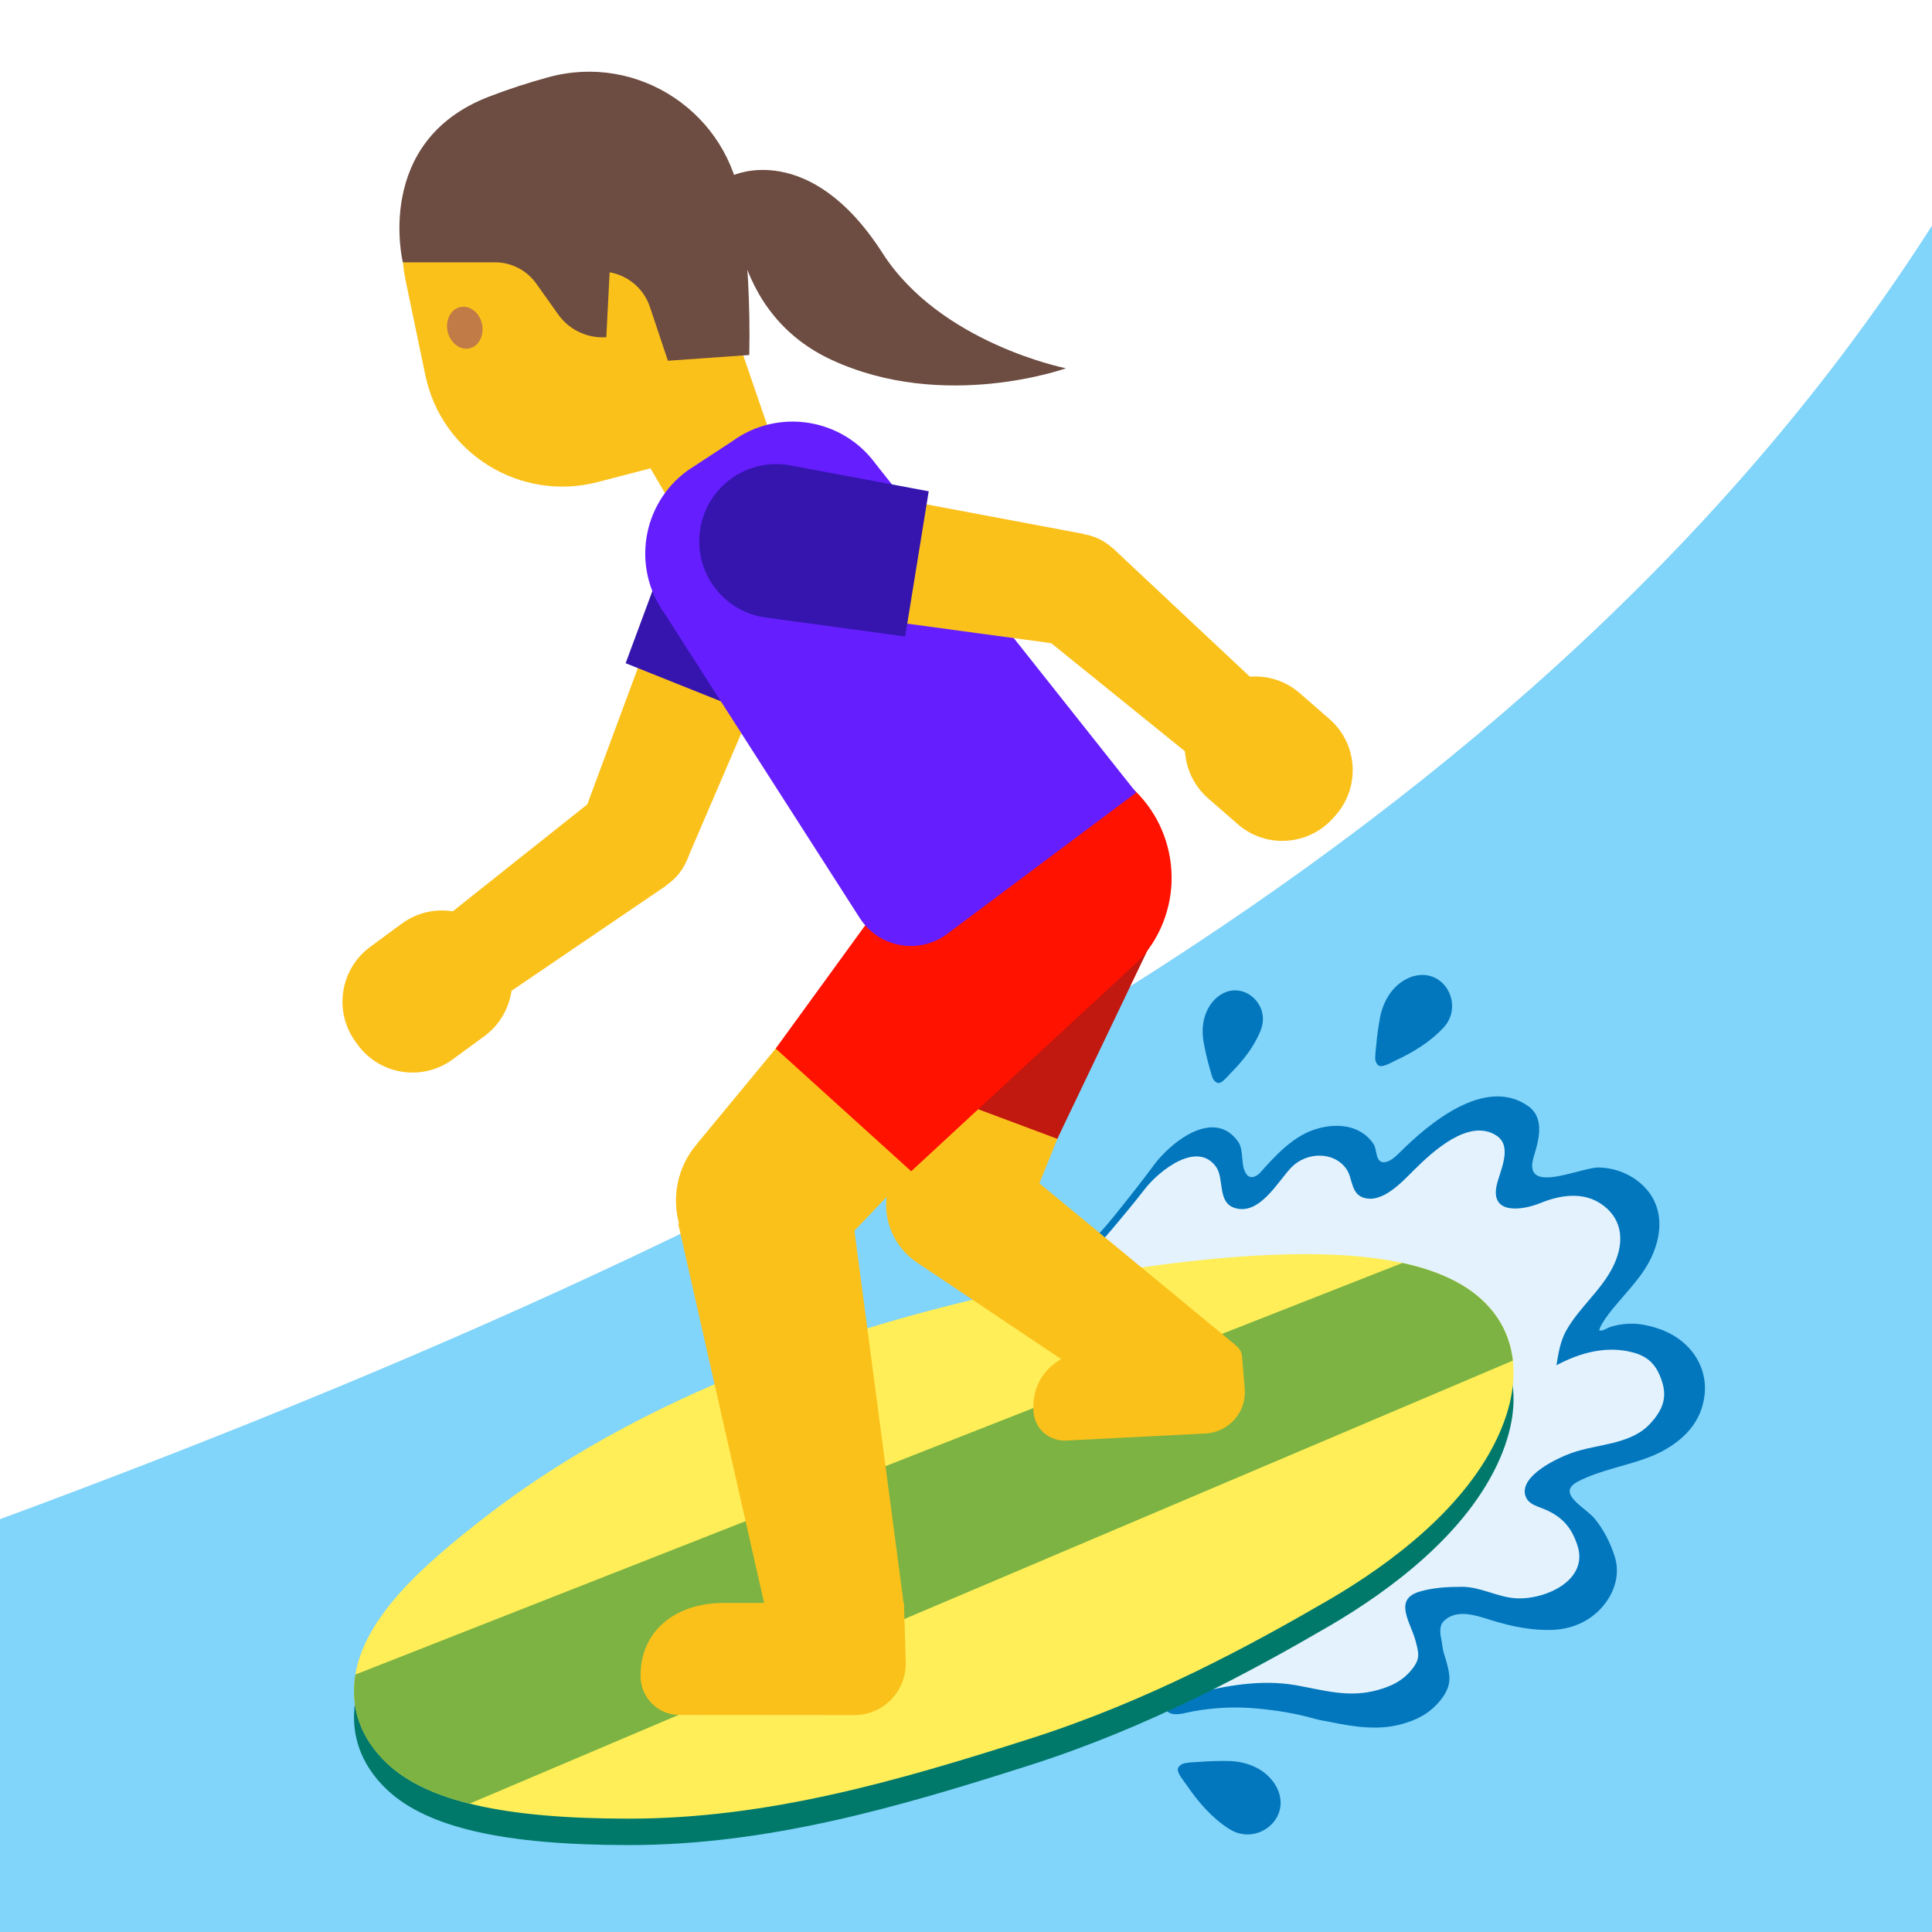
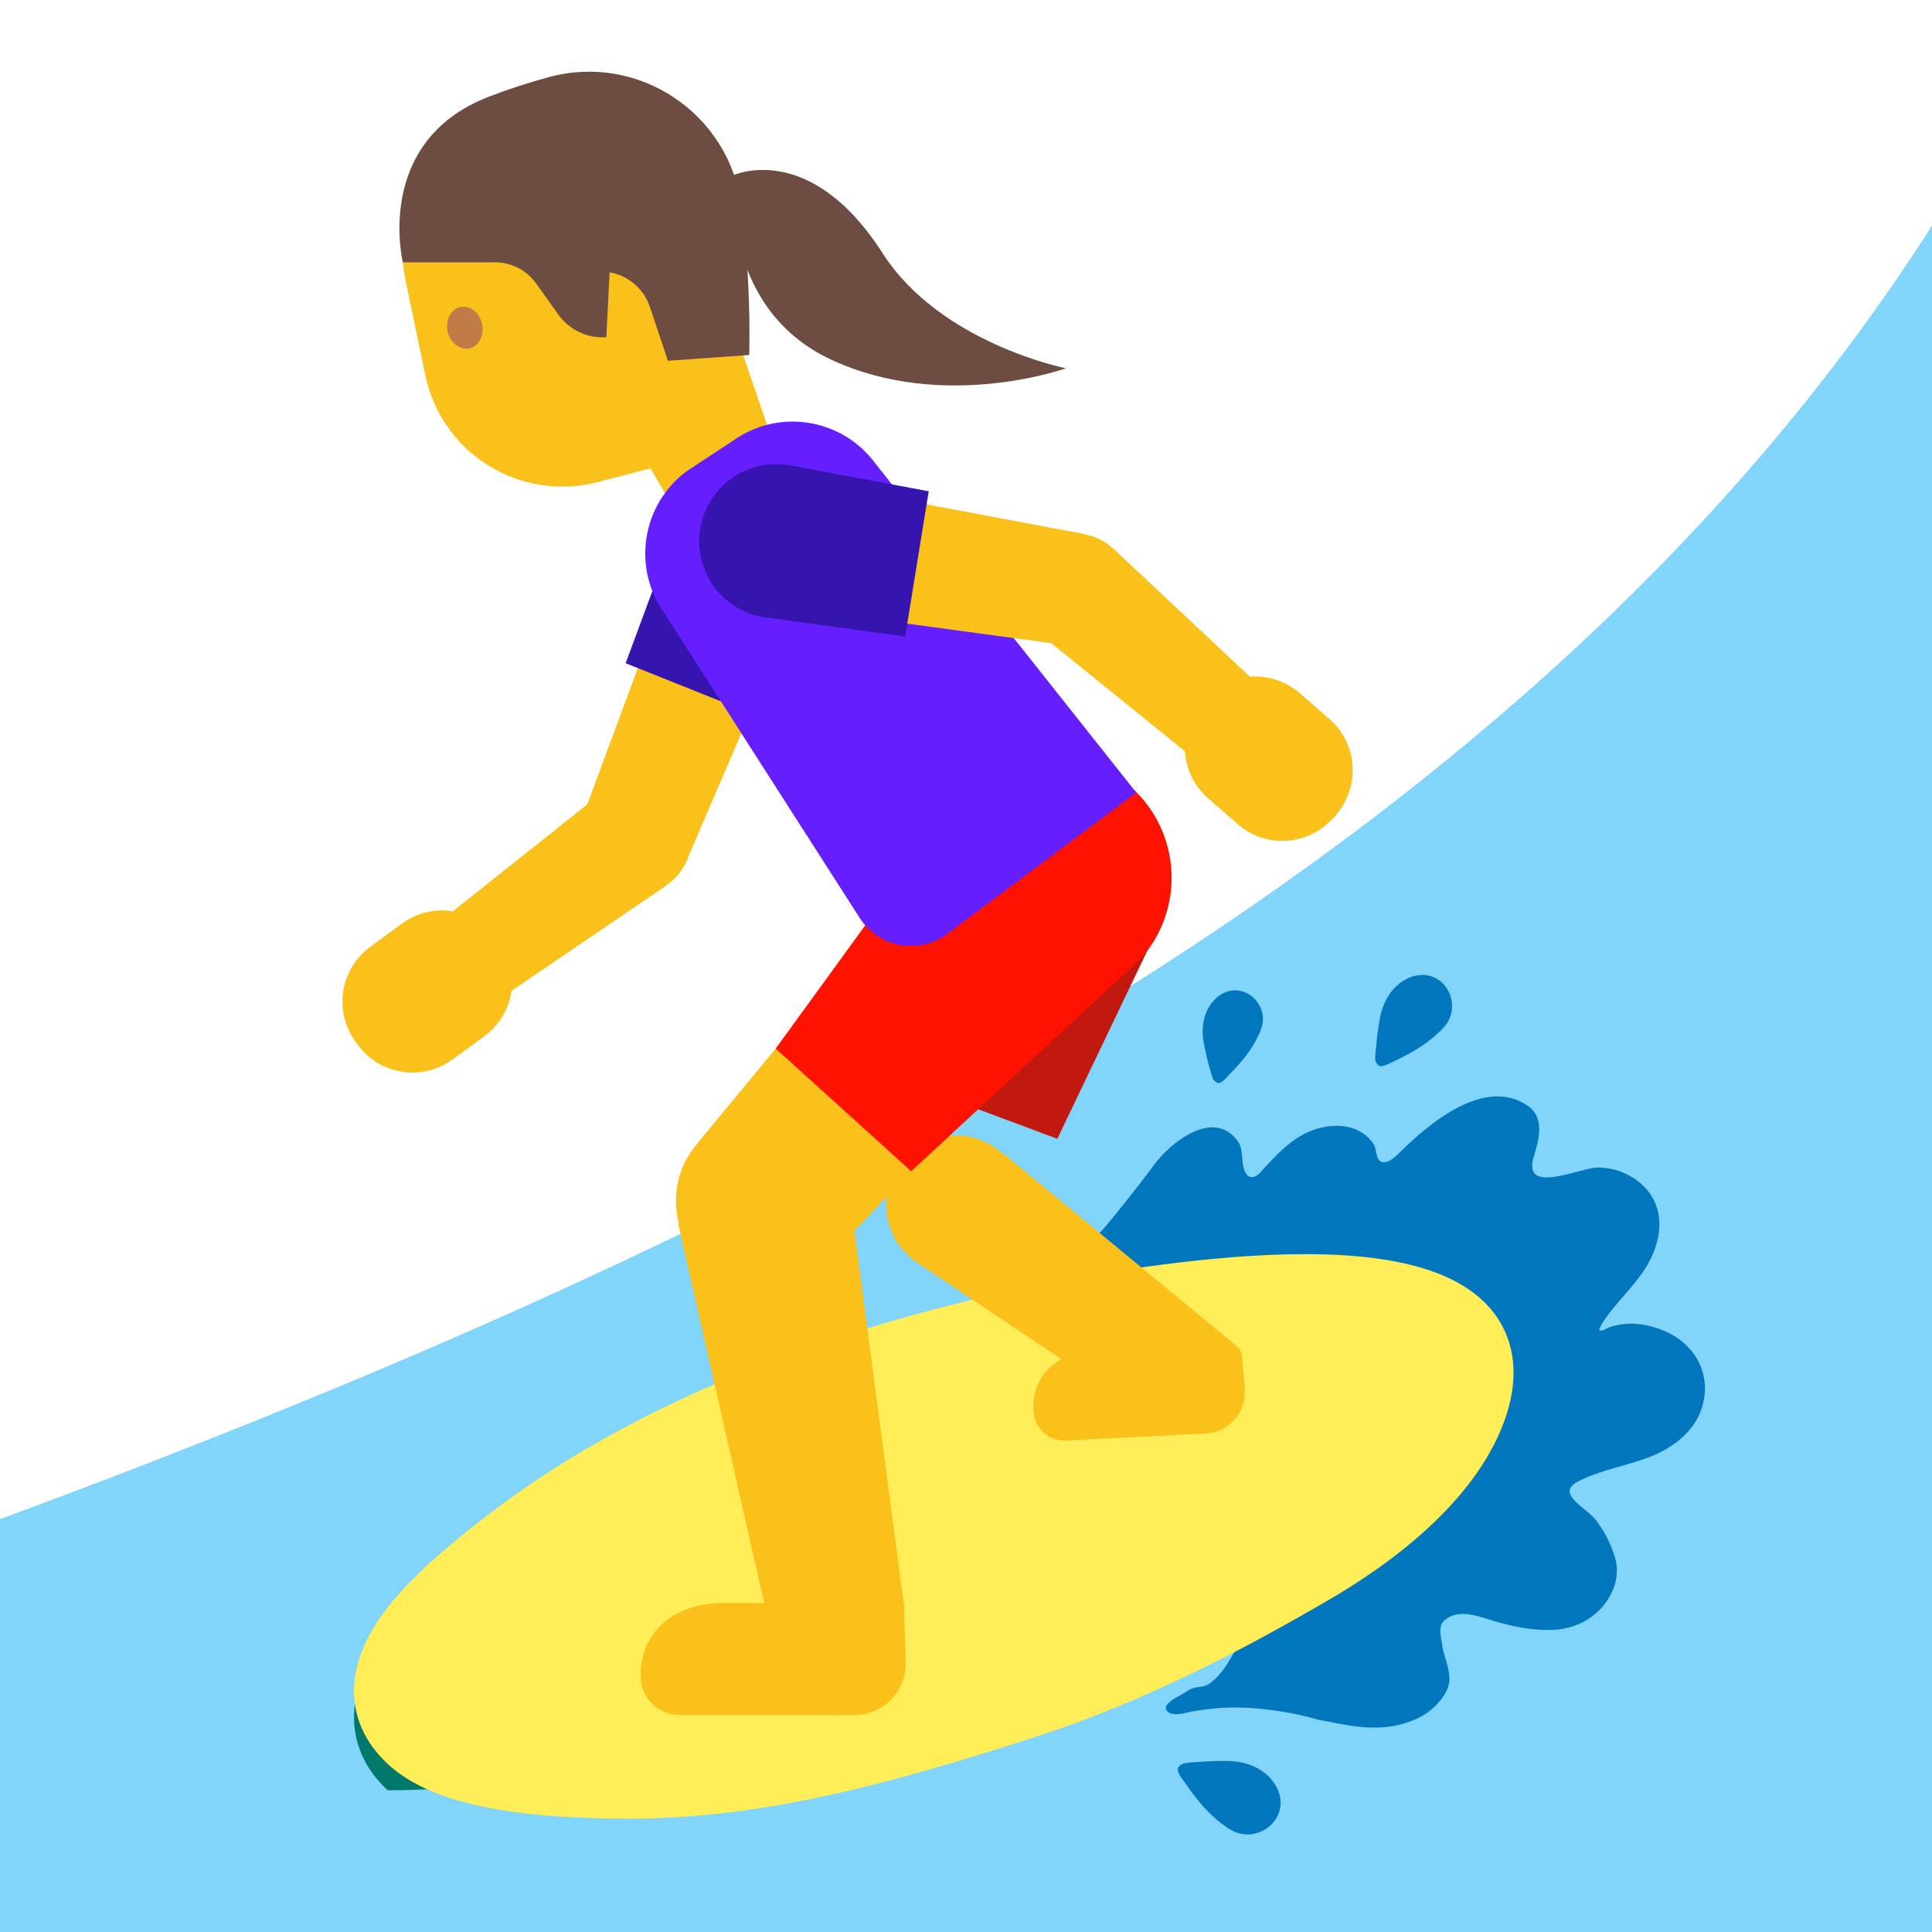
<svg xmlns="http://www.w3.org/2000/svg" xmlns:xlink="http://www.w3.org/1999/xlink" version="1.1" x="0px" y="0px" viewBox="0 0 128 128" style="enable-background:new 0 0 128 128;" xml:space="preserve">
  <g id="Layer_1">
    <path style="display:none;fill:#E39E49;" d="M-1171.7,65.14c0,0,9.08-0.67,16.3,0.96l-0.12-3.1c0,0-6.36-1.17-13.24-0.79   c-2.31,0.13-5.39,0.04-7.58,0.58c-3.73,0.91-7.12,2.58-9.26,4.71l-3.59-8.76c0,0-2.76,1.94-3.14,2.33   c-0.48,0.48-1.18,0.22-1.18,0.22c-0.03,0-0.03,0.03-0.04,0.06c0.7,0.51,1.37,1.14,1.97,2c1.09,1.55,2.7,3.92,4.34,6.34   c-0.13,0.26-0.28,0.52-0.37,0.79c0,0-2.21,5.66,2.75,9.71c0,0,1.55,1.49,5.83,1.63c2.2,3.95-0.76,6.59-0.76,6.59   c-4.16,3.61-9.08-0.39-9.08-0.39c-0.95-0.57-4.31-4.34-5.67-5.9l-5.96-7.22c0,0,0.19,0.93-0.19,1.32   c-0.48,0.48-1.18,0.22-1.18,0.22c-0.02,0-0.02,0.03-0.03,0.04c0.46,0.36,0.93,0.77,1.38,1.28c2.15,2.41,4.7,5.61,6.65,8.14   l-0.01-0.03l0.93,1.23c3.47,4.37,3.18,5.78,3.18,5.78c0.14,3.69-3.93,4.96-3.93,4.96c-3.8,1.39-7.62-2.23-7.62-2.23   c-1.29-1.2-6.24-6.2-6.24-6.2l3.31,6.1c3.03,3.5,5.79,4.41,5.79,4.41c5.79,2.12,9.63-2.14,9.63-2.14c1.4-1.67,1.41-3.46,1.41-3.46   c0.03-1.06-0.23-2.09-0.64-3.06c5.56,2.93,9.77-0.44,9.77-0.44c3.51-3.15,2.59-7.24,1.91-9.08c0.61-0.05,1.25-0.12,1.95-0.23   c3.47-0.53,5.64-0.87,7.86-0.78c0,0,6.12,0.22,7.5,3.87c0,0,0.48,1.69-0.04,3.99c0,0-0.11,1.81,1.04,1.91   c0.6,0.05,1.86-0.64,2.48-1.6c0,0,0.78-1.01,0.67-3.07c0,0,0.19-3.18-3.4-5.57c0,0-2.5-1.82-5.56-2.1   c-3.26-0.31-4.43-0.5-9.53,0.24c0,0-5.44,0.96-9.26-0.56c0,0-3.22-1.45-2.05-5.45C-1184.69,72.38-1182.99,66.25-1171.7,65.14z" />
  </g>
  <g id="Layer_4">
</g>
  <g id="Layer_3">
</g>
  <g id="Layer_2">
    <path style="fill:#81D4FA;" d="M128,128H0l0-27.35c54.56-20.16,102.17-45.24,128-85.7L128,128z" />
    <g>
      <g>
        <path style="fill:#0277BD;" d="M112.9,91.31c-0.27-1.53-1.39-2.66-2.79-3.2c-0.69-0.26-1.44-0.44-2.19-0.41     c-0.43,0.02-0.9,0.09-1.3,0.24c-0.2,0.07-0.44,0.27-0.67,0.2c0.06-0.28,0.32-0.65,0.48-0.88c0.94-1.31,2.26-2.44,2.97-3.94     c0.87-1.84,0.68-3.57-0.51-4.74c-0.8-0.78-1.85-1.2-2.96-1.23c-1.19-0.03-5.1,1.89-4.32-0.7c0.31-1.02,0.79-2.57-0.38-3.38     c-2.84-1.97-6.54,1.14-8.48,3.07c-0.29,0.28-0.62,0.62-1.03,0.66c-0.61,0.05-0.48-0.85-0.71-1.19c-0.9-1.36-2.61-1.44-4.02-0.94     c-1.4,0.5-2.52,1.72-3.48,2.8c-0.21,0.24-0.62,0.48-0.89,0.17c-0.48-0.57-0.16-1.57-0.59-2.2c-0.43-0.62-1.02-0.95-1.71-0.95     c-1.49,0-3.14,1.5-3.88,2.51c-0.72,0.98-1.56,2.04-2.61,3.35c-0.73,0.9-1.41,1.64-2.08,2.27c-0.15,0.14-0.31,0.29-0.47,0.43     c-0.69,0.62-1.44,1.24-2.36,1.94c-0.08,0.05-0.19,0.13-0.32,0.23c-1.46,1.03-2.24,1.72-2.17,2.37l0.03,0.35l0.33,0.06     c1.53,0.28,3.42,0.07,4.89-0.16c0.33-0.05,0.67-0.12,1.02-0.19c1.04-0.21,2.18-0.41,3.02-0.23c2.61,0.54,5.33,1.64,7.66,3.11     c1.04,0.65,2.11,1.4,3.03,2.06c1.2,0.85,3.19,2.68,3.15,5.41c-0.04,2.92-1.48,5.52-2.68,7.19c-0.57,0.79-1.34,1.41-2.16,1.92     c-0.7,0.44-1.65,0.6-2.21,1.23c-0.16,0.18-0.24,0.42-0.4,0.59c-0.12,0.14-0.32,0.27-0.4,0.43c-0.42,0.76-0.9,1.53-1.64,2.02     c-0.34,0.22-0.71,0.14-1.07,0.28c-0.27,0.1-0.53,0.31-0.79,0.45c-0.27,0.15-1.33,0.67-0.85,1.09c0.4,0.35,1.18,0.07,1.63-0.01     c1.42-0.26,2.82-0.33,4.26-0.2c1.3,0.12,2.59,0.32,3.84,0.68c0.34,0.1,0.69,0.14,1.02,0.21c1.67,0.35,3.31,0.58,4.85,0.12     c0.85-0.25,1.75-0.63,2.51-1.6c0.75-0.97,0.6-1.57,0.37-2.48c-0.07-0.25-0.16-0.49-0.22-0.74c-0.06-0.24-0.07-0.48-0.12-0.72     c-0.08-0.35-0.16-0.92,0.11-1.21c0.86-0.92,2.21-0.41,3.22-0.1c1.32,0.41,2.74,0.7,4.12,0.63c1.35-0.08,2.55-0.65,3.38-1.73     c0.68-0.89,1-2.02,0.65-3.12c-0.28-0.89-0.71-1.75-1.3-2.48c-0.59-0.76-2.68-1.71-1.11-2.51c1.47-0.75,3.11-1,4.64-1.58     c1.66-0.63,3.24-1.82,3.63-3.62C112.98,92.35,112.99,91.82,112.9,91.31z" />
-         <path style="fill:#E3F2FD;" d="M104.05,96.29c1.72-0.64,3.97-0.54,5.29-1.98c0.78-0.86,1.13-1.65,0.78-2.76     c-0.35-1.1-0.89-1.68-1.98-1.96c-1.7-0.43-3.4,0-5.02,0.86c0.13-0.81,0.26-1.62,0.66-2.32c0.87-1.53,2.31-2.64,3.09-4.22     c0.67-1.35,0.72-2.81-0.4-3.84c-1.26-1.16-2.93-0.97-4.4-0.37c-1.23,0.5-3.31,0.78-2.92-1.13c0.19-0.93,1.11-2.6,0-3.33     c-1.82-1.2-4.26,1.08-5.44,2.25c-0.8,0.79-2.15,2.31-3.43,1.84c-0.78-0.29-0.67-1.29-1.07-1.87c-0.85-1.22-2.66-1.13-3.64-0.13     c-0.91,0.93-2.11,3.22-3.77,2.7c-1.16-0.36-0.68-1.96-1.23-2.72c-1.28-1.79-3.83,0.32-4.7,1.44c-0.81,1.04-1.67,2.07-2.53,3.08     c-0.64,0.76-1.32,1.48-2.04,2.12c-0.15,0.13-0.31,0.27-0.46,0.4c-0.75,0.64-1.51,1.22-2.3,1.8c-0.45,0.33-2.28,1.44-2.22,1.99     c1.52,0.26,3.06,0.08,4.57-0.14c1.28-0.19,2.76-0.63,4.04-0.38c2.59,0.51,5.24,1.54,7.5,2.89c0.99,0.59,1.99,1.26,2.94,1.89     c1.8,1.21,3.25,3.06,3.22,5.31c-0.04,2.49-1.19,4.87-2.67,6.83c-1.52,2.02-4.34,2.8-6.46,4.13c-1.41,0.88-3.33,1.94-4.29,3.33     c-2.08,3.01,2.83,0.51,3.82,0.25c2.21-0.58,4.59-1,6.86-0.6c1.92,0.34,3.53,0.86,5.46,0.31c0.91-0.26,1.61-0.6,2.21-1.33     c0.58-0.71,0.49-1.07,0.27-1.9c-0.32-1.23-1.51-2.76,0.26-3.28c0.9-0.27,1.89-0.32,2.81-0.32c1.24,0,2.33,0.68,3.56,0.76     c1.94,0.12,4.88-1.19,4.08-3.53c-0.36-1.08-0.91-1.78-1.97-2.28c-0.58-0.28-1.29-0.36-1.48-1.02     C100.71,97.78,103.1,96.64,104.05,96.29z" />
        <g>
          <g>
            <g>
              <g>
                <path style="fill:#0277BD;" d="M81.4,121.15c0.01,0.01,0.02,0.02,0.04,0.02c1.78,1.16,4.13-0.63,3.19-2.66         c-0.02-0.05-0.05-0.1-0.08-0.16c-0.64-1.14-1.92-1.66-3.17-1.68c-0.65-0.01-1.29,0.01-1.94,0.06         c-0.32,0.02-0.65,0.03-0.96,0.09c-0.18,0.03-0.46,0.22-0.45,0.42c0.01,0.31,0.41,0.76,0.57,1         C79.37,119.37,80.26,120.41,81.4,121.15z" />
                <path style="fill:#0277BD;" d="M83.52,68.27c0.01-0.01,0.01-0.02,0.01-0.04c0.68-1.69-1.22-3.38-2.77-2.25         c-0.04,0.03-0.08,0.06-0.12,0.09c-0.85,0.72-1.09,1.89-0.9,2.96c0.1,0.55,0.22,1.09,0.37,1.62c0.08,0.26,0.14,0.54,0.24,0.79         c0.06,0.14,0.26,0.35,0.43,0.31c0.26-0.06,0.57-0.46,0.75-0.65C82.35,70.28,83.09,69.35,83.52,68.27z" />
              </g>
              <path style="fill:#0277BD;" d="M95.61,68.11c0.01-0.01,0.02-0.02,0.03-0.03c1.37-1.48,0.07-3.96-1.97-3.41        c-0.05,0.01-0.11,0.03-0.16,0.05c-1.16,0.41-1.86,1.53-2.08,2.7c-0.11,0.6-0.2,1.21-0.25,1.82c-0.03,0.3-0.07,0.61-0.07,0.91        c0.01,0.16,0.13,0.46,0.32,0.48c0.29,0.04,0.78-0.25,1.03-0.37C93.62,69.72,94.73,69.05,95.61,68.11z" />
            </g>
          </g>
        </g>
      </g>
      <g>
-         <path style="fill:#00796B;" d="M99.24,89.11c-1.89-2.87-6.07-4.27-12.77-4.27c-6.27,0-13.42,1.22-17.12,1.95     c-10.57,2.08-25.62,6.45-37.25,15.5c-4.08,3.17-8.45,6.92-8.64,11.2c-0.06,1.33,0.27,3.3,2.22,5.12     c2.65,2.47,7.71,3.63,15.95,3.63h0.04c9.19,0,17.79-2.49,26.52-5.28c7.9-2.51,14.79-6.27,19.91-9.25     c3.95-2.31,9.11-6.1,11.27-11.07C100.95,92.98,100.17,90.53,99.24,89.11z M41.67,119.66L41.67,119.66L41.67,119.66L41.67,119.66z     " />
+         <path style="fill:#00796B;" d="M99.24,89.11c-1.89-2.87-6.07-4.27-12.77-4.27c-6.27,0-13.42,1.22-17.12,1.95     c-10.57,2.08-25.62,6.45-37.25,15.5c-4.08,3.17-8.45,6.92-8.64,11.2c-0.06,1.33,0.27,3.3,2.22,5.12     h0.04c9.19,0,17.79-2.49,26.52-5.28c7.9-2.51,14.79-6.27,19.91-9.25     c3.95-2.31,9.11-6.1,11.27-11.07C100.95,92.98,100.17,90.53,99.24,89.11z M41.67,119.66L41.67,119.66L41.67,119.66L41.67,119.66z     " />
      </g>
      <g>
        <defs>
          <path id="SVGID_1_" d="M99.24,87.36c-1.89-2.87-6.07-4.27-12.77-4.27c-6.27,0-13.42,1.22-17.12,1.95      c-10.57,2.08-25.62,6.45-37.25,15.5c-4.08,3.17-8.45,6.92-8.64,11.2c-0.06,1.33,0.27,3.3,2.22,5.12      c2.65,2.47,7.71,3.63,15.95,3.63h0.04c9.19,0,17.79-2.49,26.52-5.28c7.9-2.51,14.79-6.27,19.91-9.25      c3.95-2.31,9.11-6.1,11.27-11.07C100.95,91.24,100.17,88.78,99.24,87.36z" />
        </defs>
        <use xlink:href="#SVGID_1_" style="overflow:visible;fill:#FFEE58;" />
        <clipPath id="SVGID_2_">
          <use xlink:href="#SVGID_1_" style="overflow:visible;" />
        </clipPath>
-         <polygon style="clip-path:url(#SVGID_2_);fill:#7CB342;" points="103.37,88.81 27.76,120.92 18.67,112.86 95.47,82.67    " />
      </g>
    </g>
    <g>
      <g>
        <path style="fill:#FBC11B;" d="M79.91,94.97l-9.26,0.47c-1.14,0.07-2.11-0.79-2.18-1.93v0c-0.15-2.44,1.68-3.96,4.12-4.11     l8.65-0.44c0.54-0.03,1.01,0.38,1.05,0.92l0.18,2.2C82.56,93.58,81.41,94.87,79.91,94.97z" />
-         <polygon style="fill:#FBC11B;" points="67.65,81.4 58.98,78.25 65.99,56.54 76.2,60.24    " />
        <polygon style="fill:#FBC11B;" points="81.85,89.11 77.45,94.83 60.82,83.69 66.43,76.39    " />
        <ellipse transform="matrix(0.341 -0.94 0.94 0.341 -33.314 112.122)" style="fill:#FBC11B;" cx="63.32" cy="79.82" rx="4.6" ry="4.6" />
        <ellipse transform="matrix(0.341 -0.94 0.94 0.341 -8.045 105.309)" style="fill:#FBC11B;" cx="71.09" cy="58.39" rx="5.43" ry="5.43" />
        <path style="fill:#C11810;" d="M73.33,52.22c-3.35-1.22-7.06,0.52-8.27,3.87l0,0l-4.08,15.97l9.07,3.39l7.15-14.95     C78.42,57.14,76.69,53.44,73.33,52.22z" />
      </g>
      <g>
        <polygon id="XMLID_1779_" style="fill:#FBC11B;" points="29.05,61.13 32.88,66.33 44.16,58.66 39.73,52.64    " />
        <polygon style="fill:#FBC11B;" points="45.52,56.95 38.58,54.18 45.41,35.76 53.27,38.9    " />
        <ellipse transform="matrix(0.371 -0.929 0.929 0.371 -25.154 73.993)" style="fill:#FBC11B;" cx="42.05" cy="55.57" rx="3.73" ry="3.73" />
        <path style="fill:#FBC11B;" d="M23.7,69.22l-0.13-0.18c-1.48-2.01-1.05-4.83,0.96-6.31l2.08-1.53c2.01-1.48,4.83-1.05,6.31,0.96     l0.13,0.18c1.48,2.01,1.05,4.83-0.96,6.31L30,70.18C28,71.66,25.17,71.23,23.7,69.22z" />
        <ellipse transform="matrix(0.371 -0.929 0.929 0.371 -3.634 69.293)" style="fill:#FBC11B;" cx="49.34" cy="37.33" rx="4.23" ry="4.23" />
        <path style="fill:#3615AF;" d="M51.37,32.24c-2.62-1.05-5.59,0.23-6.64,2.85l0,0l-3.28,8.85l9.05,3.62l3.72-8.67     C55.27,36.26,53.99,33.29,51.37,32.24z" />
      </g>
      <g>
        <path style="fill:#FBC11B;" d="M56.63,113.63l-11.59-0.01c-1.42,0.02-2.59-1.13-2.6-2.55v0c-0.03-3.06,2.35-4.84,5.41-4.87     l12.04,0l0.12,3.97C60.03,112.07,58.52,113.61,56.63,113.63z" />
        <polygon style="fill:#FBC11B;" points="54.83,83.4 46.21,75.74 64.38,53.75 74.53,62.76    " />
        <polygon style="fill:#FBC11B;" points="59.88,106.31 50.98,107.77 44.93,81.06 56.3,79.2    " />
        <ellipse transform="matrix(0.664 -0.748 0.748 0.664 -42.518 64.501)" style="fill:#FBC11B;" cx="50.52" cy="79.57" rx="5.76" ry="5.76" />
        <ellipse transform="matrix(0.664 -0.748 0.748 0.664 -20.223 71.496)" style="fill:#FBC11B;" cx="69.46" cy="58.25" rx="6.79" ry="6.79" />
        <path style="fill:#FF1200;" d="M74.91,52.12c-3.33-2.96-8.44-2.66-11.4,0.67l0,0L51.39,69.47l8.98,8.13l15.21-14.08     C78.55,60.18,78.24,55.08,74.91,52.12z" />
      </g>
      <g>
        <path id="XMLID_1778_" style="fill:#FBC11B;" d="M48.78,22.2l2.8,8.16c0.49,1.43-0.27,2.99-1.7,3.48l-2.16,0.74     c-1.24,0.42-2.6-0.08-3.26-1.21l-7.83-13.44L48.78,22.2z" />
        <path id="XMLID_1777_" style="fill:#FBC11B;" d="M46.35,12.13l4.27,16.94l-11.03,2.87c-5.13,1.33-10.33-1.89-11.41-7.08     l-1.31-6.29c-1.21-5.81,2.86-11.4,8.76-12.03l2.34-0.25C41.83,5.87,45.4,8.36,46.35,12.13z" />
        <path id="XMLID_1776_" style="fill:#6D4C41;" d="M49.64,23.52l-5.39,0.38l-1.19-3.56c-0.4-1.2-1.42-2.08-2.67-2.3l0,0l-0.22,4.3     h0c-1.25,0.09-2.46-0.48-3.19-1.51l-1.45-2.04c-0.63-0.88-1.64-1.41-2.73-1.41l-6.11,0c0,0-1.97-8.01,5.69-10.97     c1.32-0.51,2.65-0.94,3.94-1.29c5.98-1.65,12.02,2.4,12.8,8.55l0,0C49.53,16.95,49.71,20.24,49.64,23.52L49.64,23.52z" />
        <path id="XMLID_1775_" style="fill:#C07B47;" d="M31.93,21.45c0.17,0.75-0.19,1.48-0.82,1.63c-0.62,0.14-1.27-0.35-1.45-1.1     c-0.17-0.76,0.19-1.49,0.82-1.63C31.11,20.2,31.76,20.69,31.93,21.45" />
      </g>
      <path style="fill:#651FFF;" d="M48.52,29.23l-2.96,1.94c-3.04,2.2-3.72,6.45-1.52,9.49l12.92,20.16c1.26,1.97,3.93,2.45,5.8,1.05    l12.52-9.36L58.02,30.74C55.81,27.7,51.56,27.02,48.52,29.23z" />
      <g>
        <polygon id="XMLID_1774_" style="fill:#FBC11B;" points="79.44,50.53 83.69,45.66 73.74,36.33 68.84,41.96    " />
        <polygon style="fill:#FBC11B;" points="71.78,35.37 70.59,42.74 51.12,40.1 52.47,31.74    " />
        <ellipse transform="matrix(0.16 -0.987 0.987 0.16 21.253 103.084)" style="fill:#FBC11B;" cx="71.19" cy="39.06" rx="3.73" ry="3.73" />
        <path style="fill:#FBC11B;" d="M88.51,53.99l-0.15,0.17c-1.64,1.88-4.49,2.08-6.36,0.44l-1.95-1.7     c-1.88-1.64-2.08-4.49-0.44-6.36l0.15-0.17c1.64-1.88,4.49-2.08,6.36-0.44l1.95,1.7C89.95,49.26,90.15,52.11,88.51,53.99z" />
        <ellipse transform="matrix(0.16 -0.987 0.987 0.16 8.064 81.307)" style="fill:#FBC11B;" cx="51.8" cy="35.92" rx="4.23" ry="4.23" />
        <path style="fill:#3615AF;" d="M46.39,35.04c-0.45,2.79,1.44,5.41,4.23,5.86l0,0l9.35,1.27l1.56-9.62l-9.27-1.74     C49.46,30.36,46.84,32.25,46.39,35.04z" />
      </g>
    </g>
    <path style="fill:#6D4C41;" d="M48.59,11.61c0,0,5.06-2.36,9.88,5.16c3.84,5.99,12.15,7.63,12.15,7.63s-8.07,2.9-15.53-0.56   S48.59,11.61,48.59,11.61z" />
  </g>
</svg>